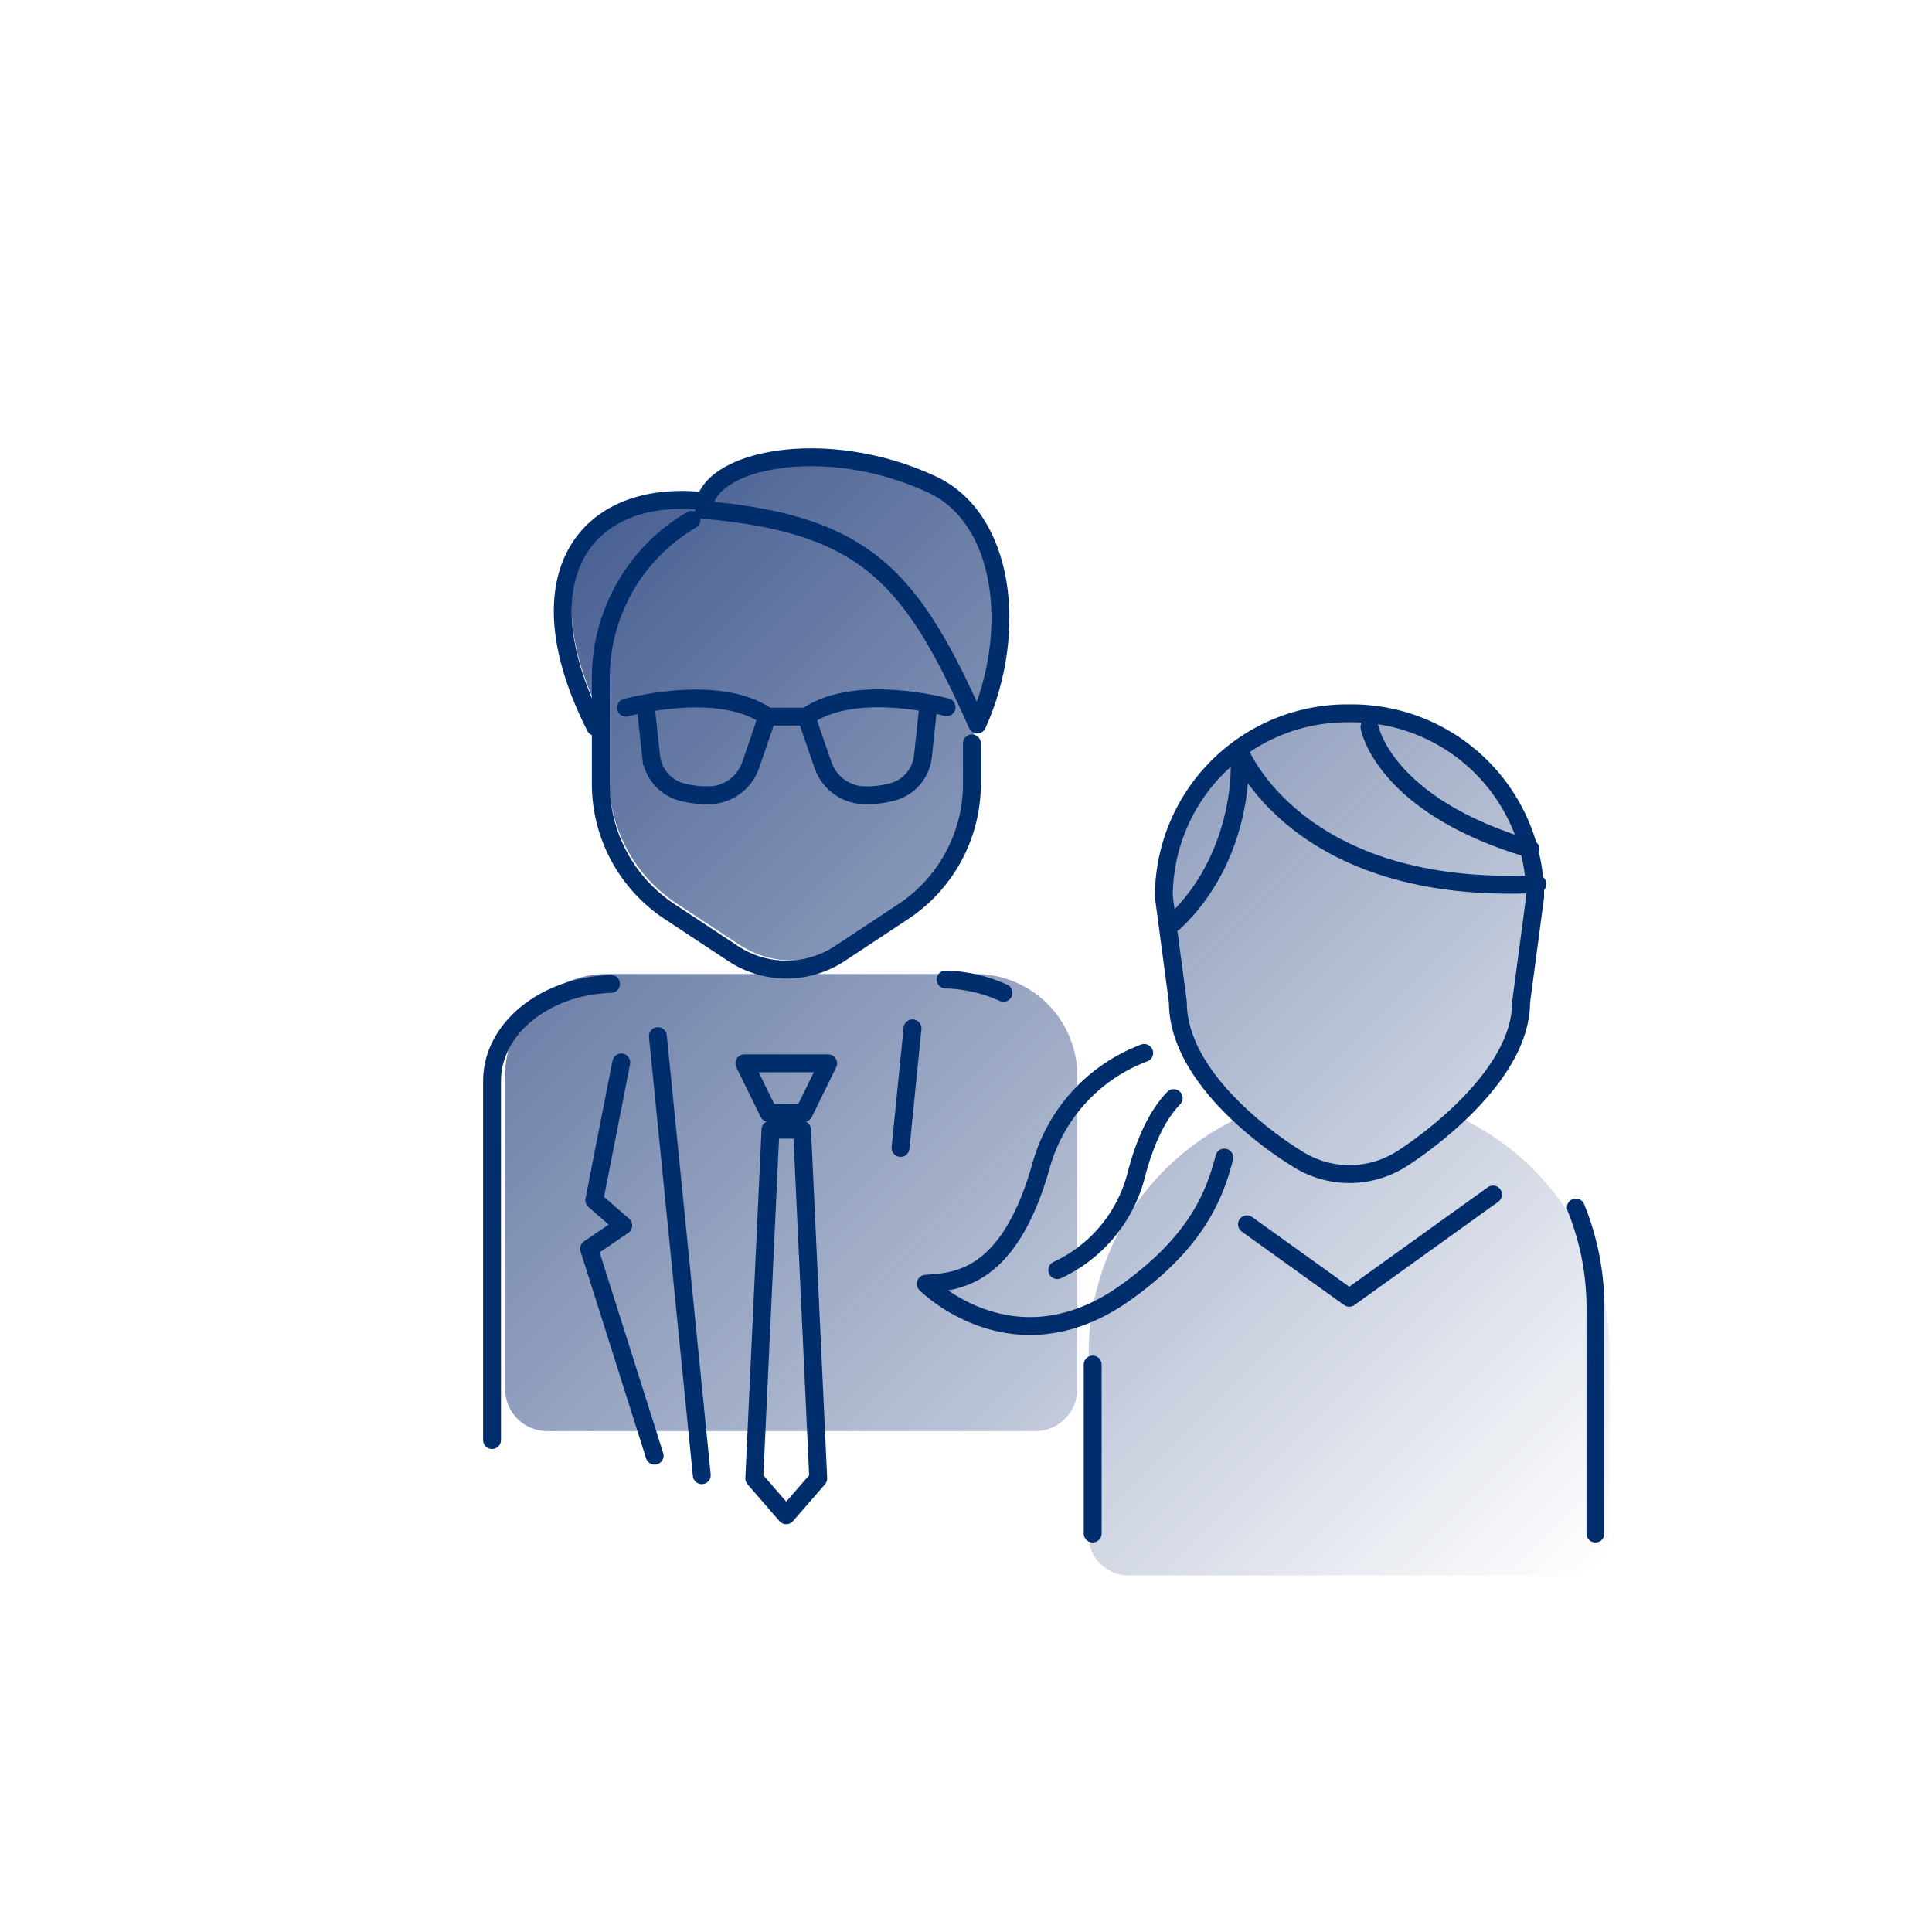
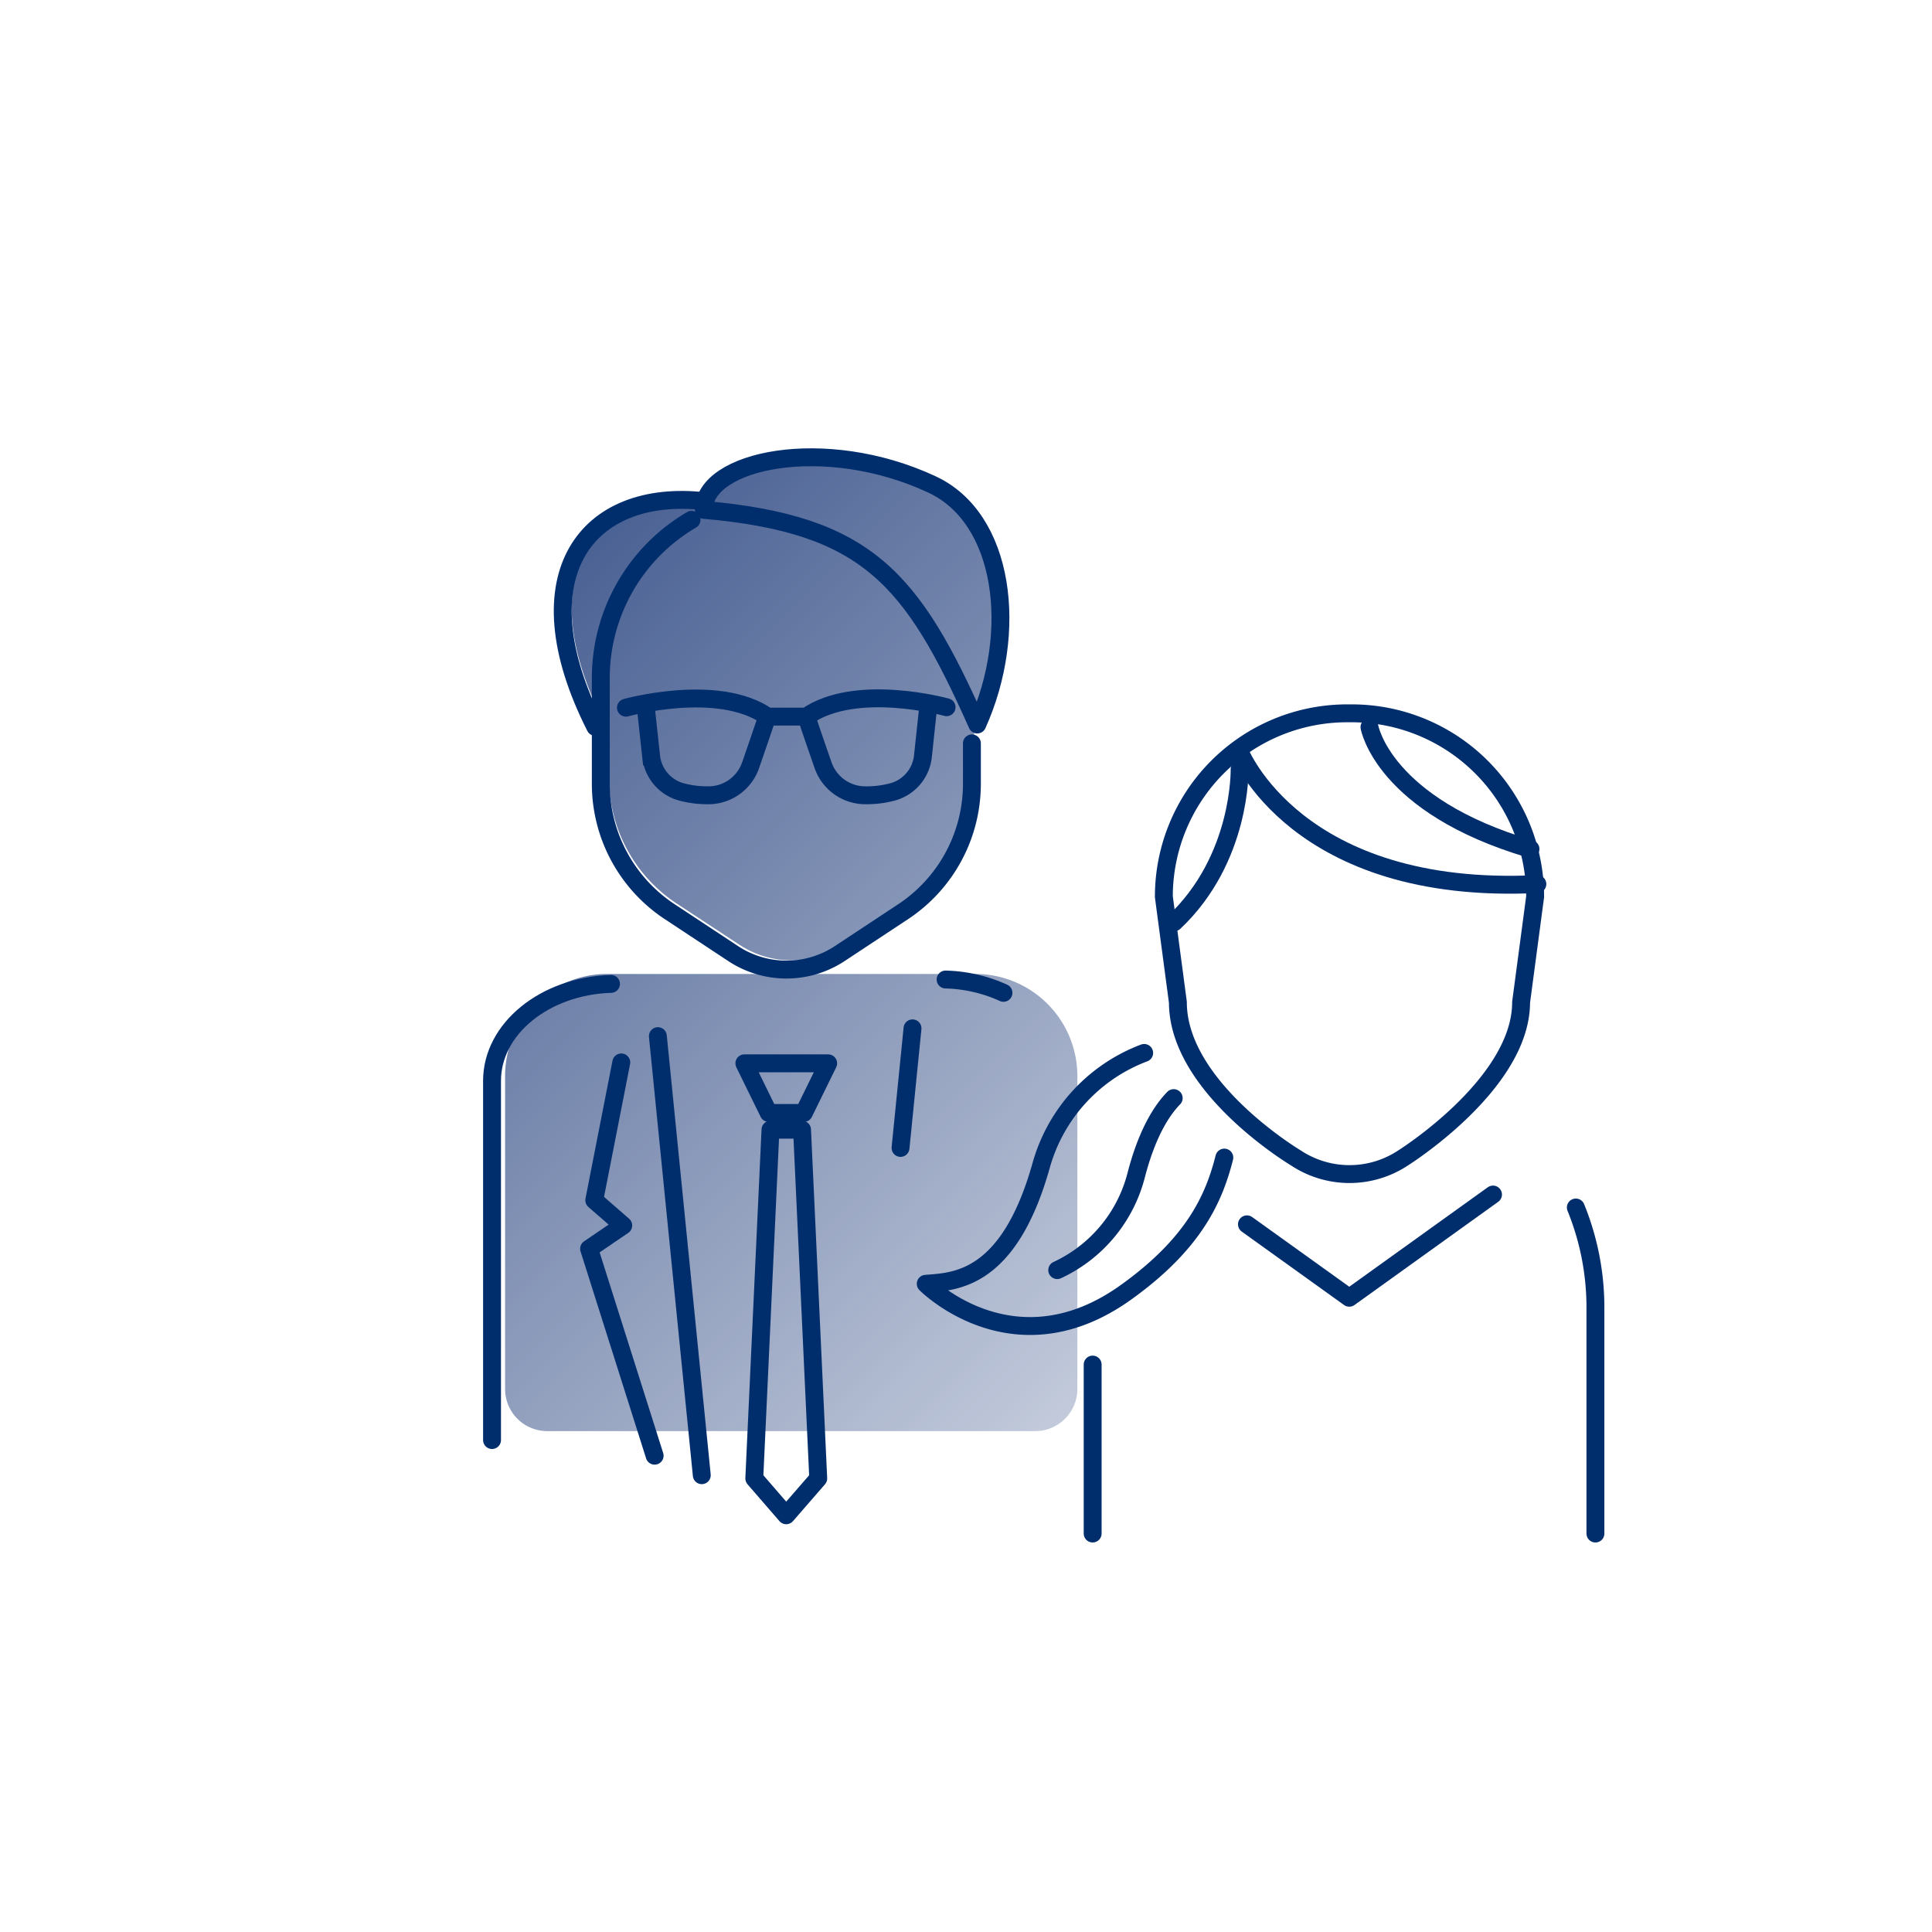
<svg xmlns="http://www.w3.org/2000/svg" xmlns:xlink="http://www.w3.org/1999/xlink" id="Layer_1" data-name="Layer 1" viewBox="0 0 216 216">
  <defs>
    <style>.cls-1{fill:url(#linear-gradient);}.cls-2{fill:url(#linear-gradient-2);}.cls-3{fill:url(#linear-gradient-3);}.cls-4,.cls-5,.cls-6{fill:none;stroke:#002e6d;stroke-width:2px;}.cls-4,.cls-6{stroke-linecap:round;}.cls-4{stroke-linejoin:round;}.cls-5,.cls-6{stroke-miterlimit:10;}</style>
    <linearGradient id="linear-gradient" x1="66.04" y1="52.14" x2="184.3" y2="170.4" gradientUnits="userSpaceOnUse">
      <stop offset="0" stop-color="#445c90" />
      <stop offset="1" stop-color="#445c90" stop-opacity="0" />
    </linearGradient>
    <linearGradient id="linear-gradient-2" x1="65.46" y1="52.71" x2="183.73" y2="170.98" xlink:href="#linear-gradient" />
    <linearGradient id="linear-gradient-3" x1="35.12" y1="83.06" x2="153.38" y2="201.32" xlink:href="#linear-gradient" />
  </defs>
-   <path class="cls-1" d="M162.25,124.53c3.54-3.21,7.51-7.9,7.51-12.88l1.54-11.58A20.11,20.11,0,0,0,151.19,80h-.51a20.12,20.12,0,0,0-20.12,20.12l1.54,11.58c0,5.11,3.85,9.72,7.36,12.86a29.12,29.12,0,0,0-17.75,26.82v20.29a4.45,4.45,0,0,0,4.46,4.46H175.5a4.46,4.46,0,0,0,4.46-4.46V151.33A29.14,29.14,0,0,0,162.25,124.53Z" />
  <path class="cls-2" d="M68.09,79.58V87a16.8,16.8,0,0,0,7.54,14l7,4.6a10.62,10.62,0,0,0,11.74,0l7-4.6a16.8,16.8,0,0,0,7.54-14V79.12c.2.43.39.84.59,1.29,4.55-10.13,3-22.63-5-26.36C93.32,48.92,80.94,51.12,79.55,56,66.64,54.47,59,64,67.51,80.71ZM79.67,57.17l.12-.25.32,0Z" />
  <path class="cls-3" d="M109,108.89H67.88A11.41,11.41,0,0,0,56.47,120.3v35A4.71,4.71,0,0,0,61.18,160h54.56a4.71,4.71,0,0,0,4.71-4.71v-35A11.41,11.41,0,0,0,109,108.89Z" />
  <path class="cls-4" d="M108.66,83.11v4.52A17.14,17.14,0,0,1,101,101.91l-7.1,4.69a10.82,10.82,0,0,1-11.95,0l-7.1-4.69a17.12,17.12,0,0,1-7.68-14.28V75.82a20.49,20.49,0,0,1,10.14-17.7" />
  <path class="cls-4" d="M112.19,111a16.66,16.66,0,0,0-6.47-1.49" />
  <path class="cls-4" d="M68.31,110c-7.39.23-13.3,5-13.3,10.84V161" />
  <polyline class="cls-4" points="69.46 118.78 66.44 134.19 69.68 137.01 65.86 139.61 73.19 162.75" />
  <line class="cls-4" x1="73.55" y1="115.84" x2="78.46" y2="164.93" />
  <line class="cls-4" x1="102.02" y1="114.97" x2="100.68" y2="128.34" />
  <polygon class="cls-4" points="89.87 124.43 85.94 124.43 83.22 118.88 92.59 118.88 89.87 124.43" />
  <polygon class="cls-4" points="91.48 165.29 87.9 169.41 84.33 165.29 86.14 126.3 89.67 126.3 91.48 165.29" />
  <path class="cls-5" d="M72.16,78.7l.64,5.88a4.63,4.63,0,0,0,3.55,4,11.12,11.12,0,0,0,3.24.32,5,5,0,0,0,4.35-3.41c.69-2,1.43-4.13,1.88-5.53" />
  <path class="cls-5" d="M103.81,78.7l-.63,5.88a4.64,4.64,0,0,1-3.56,4,11.05,11.05,0,0,1-3.24.32A5,5,0,0,1,92,85.49c-.7-2-1.43-4.13-1.89-5.53" />
  <path class="cls-6" d="M105.83,79.07s-10.15-2.83-15.68,1.05H85.82c-5.53-3.88-15.84-1-15.84-1" />
  <path class="cls-6" d="M66.56,81.27c-8.62-17-.91-26.73,12.24-25.23" />
  <path class="cls-4" d="M78.69,57C97,58.61,102,64.69,109.26,81c4.64-10.32,3.11-23.06-5.09-26.85C92.17,48.56,78.69,51.42,78.69,57Z" />
  <polyline class="cls-4" points="139.41 136.88 150.85 145.09 166.92 133.55" />
  <line class="cls-6" x1="122.16" y1="152.56" x2="122.16" y2="171.45" />
  <path class="cls-6" d="M178.37,171.45V146.23A29.62,29.62,0,0,0,176.18,135" />
  <path class="cls-4" d="M156.85,129.47a10.85,10.85,0,0,1-11.95,0s-13.21-7.87-13.21-17.41l-1.57-11.81a20.5,20.5,0,0,1,20.49-20.5h.52a20.5,20.5,0,0,1,20.5,20.5l-1.57,11.81C170.06,121.21,156.85,129.47,156.85,129.47Z" />
  <path class="cls-6" d="M138.59,84s6.31,16.16,33.29,14.84" />
  <path class="cls-6" d="M153.11,81.29s1.52,8.78,18,13.63" />
  <path class="cls-4" d="M127.92,117.72a18.86,18.86,0,0,0-11.51,12.55c-3.64,13-9.73,13-12.91,13.26,0,0,9.87,10,22.47.89,7.53-5.42,9.76-10.44,10.91-15" />
  <path class="cls-6" d="M138.59,86s.23,10-7.31,17.11" />
  <path class="cls-4" d="M118.2,142A16.11,16.11,0,0,0,127,131.49c1.2-4.69,2.83-7.29,4.22-8.72" />
</svg>